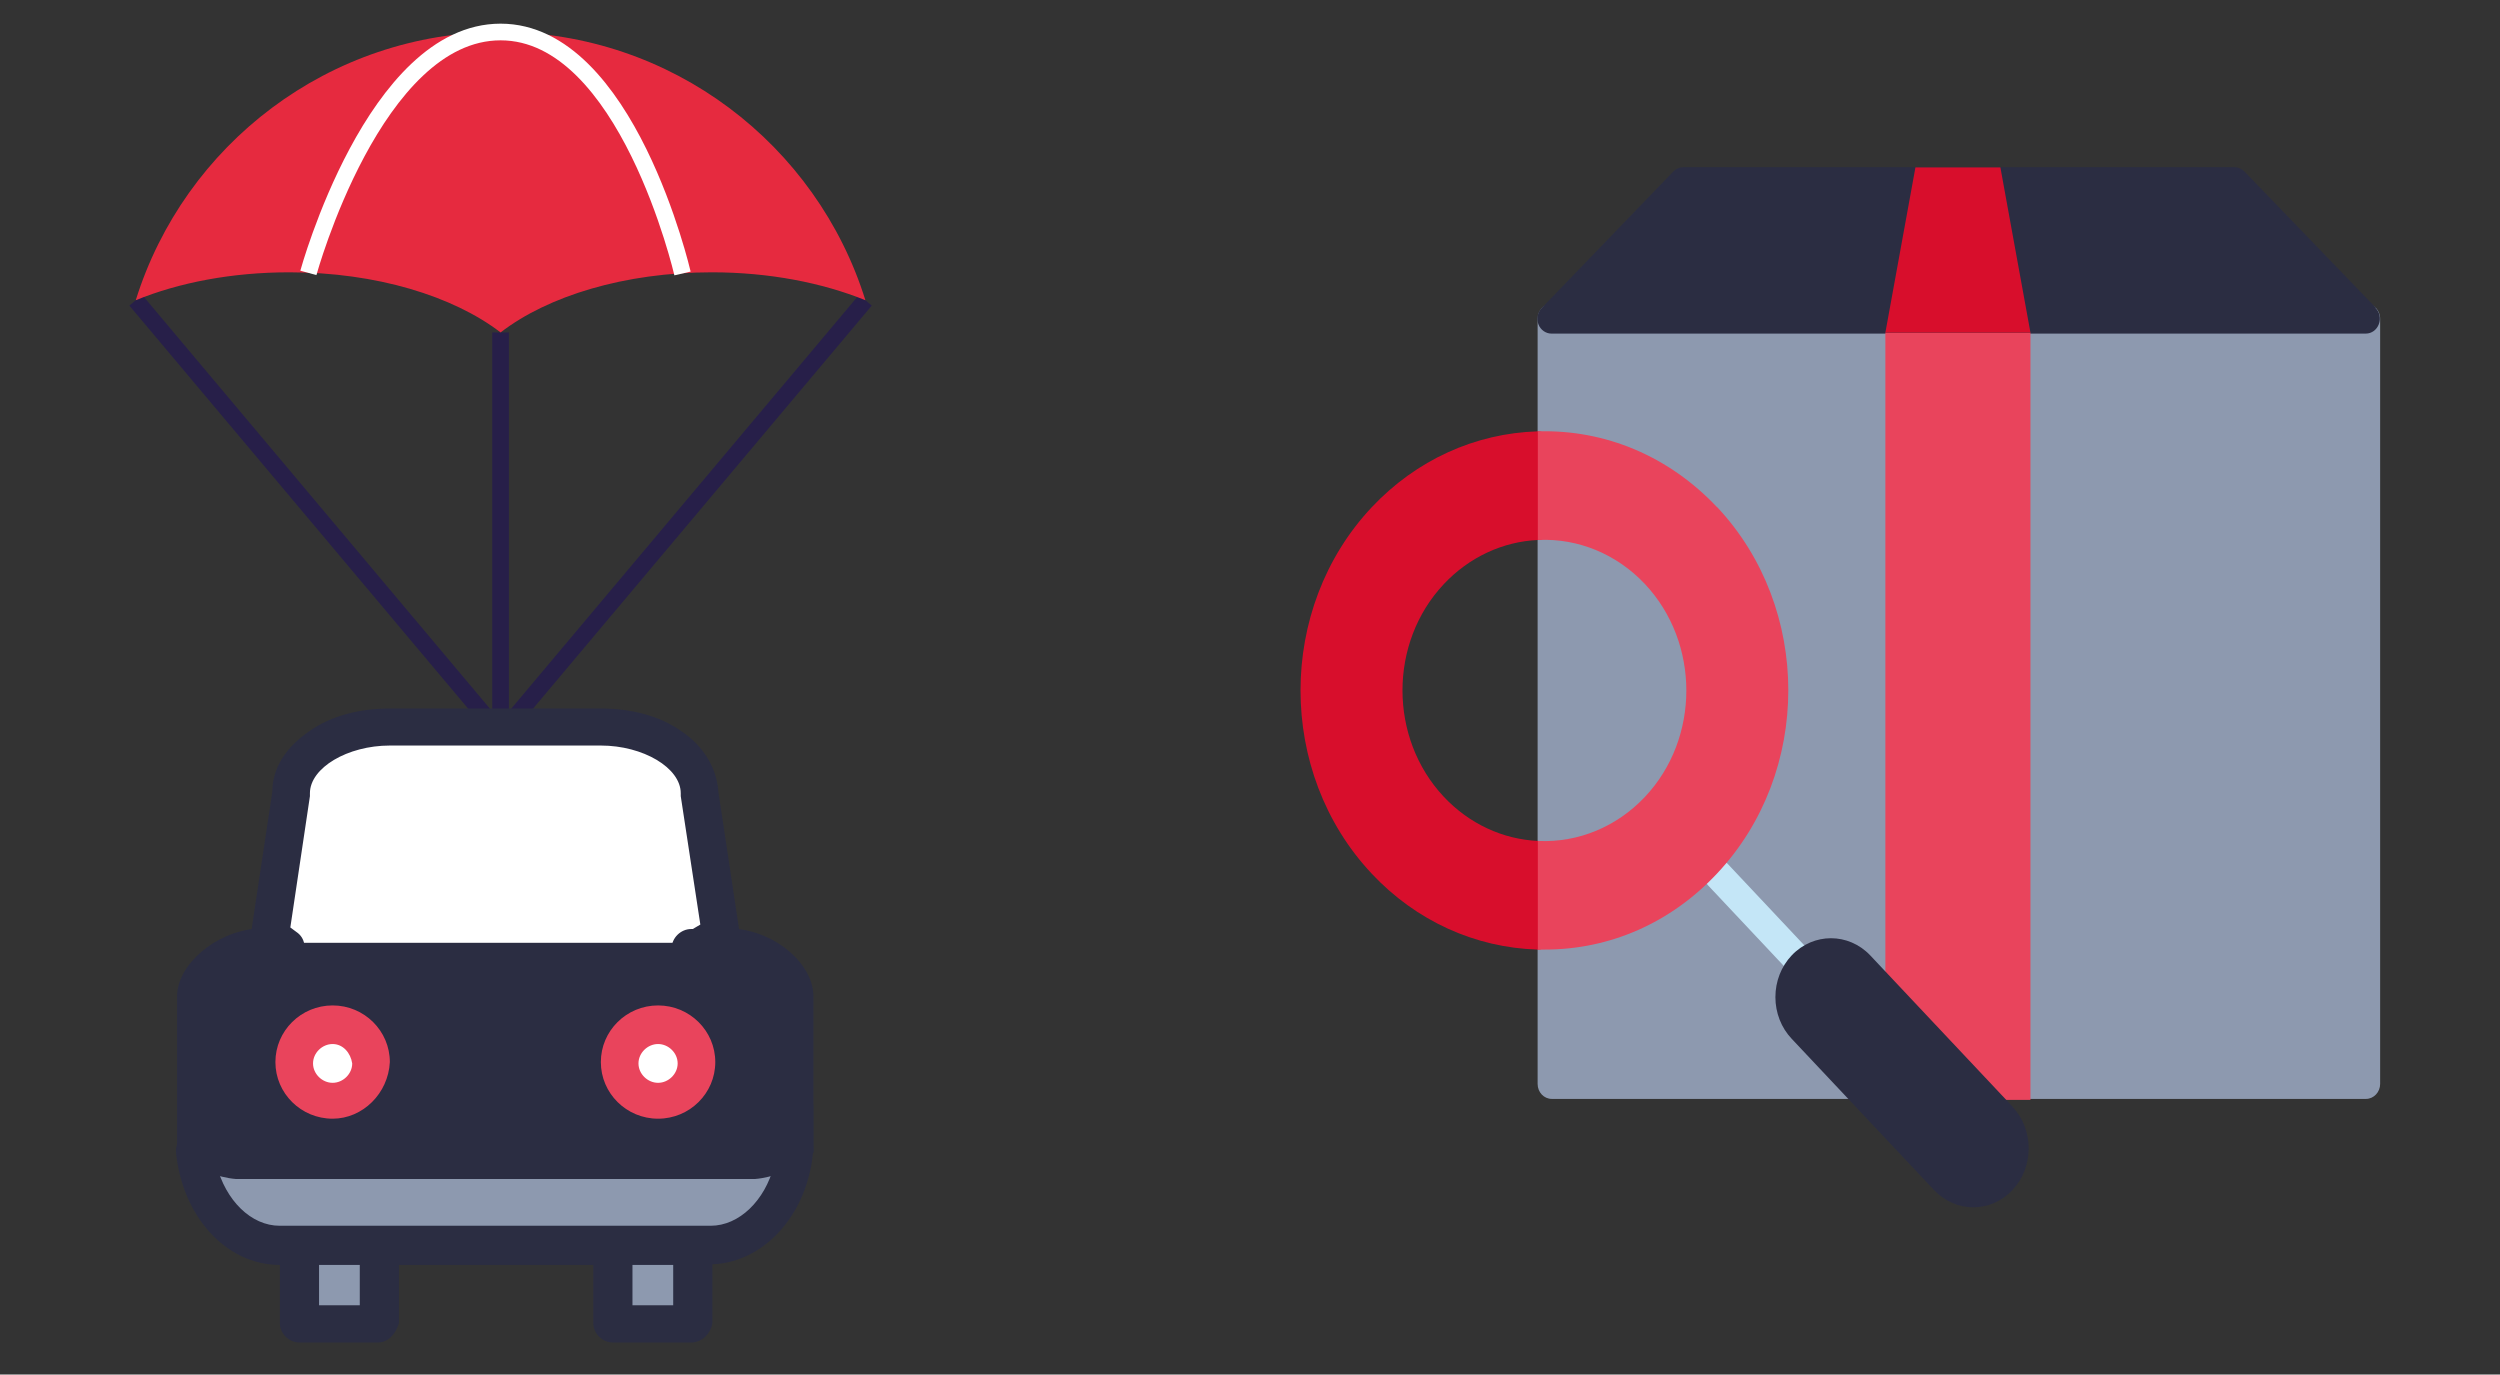
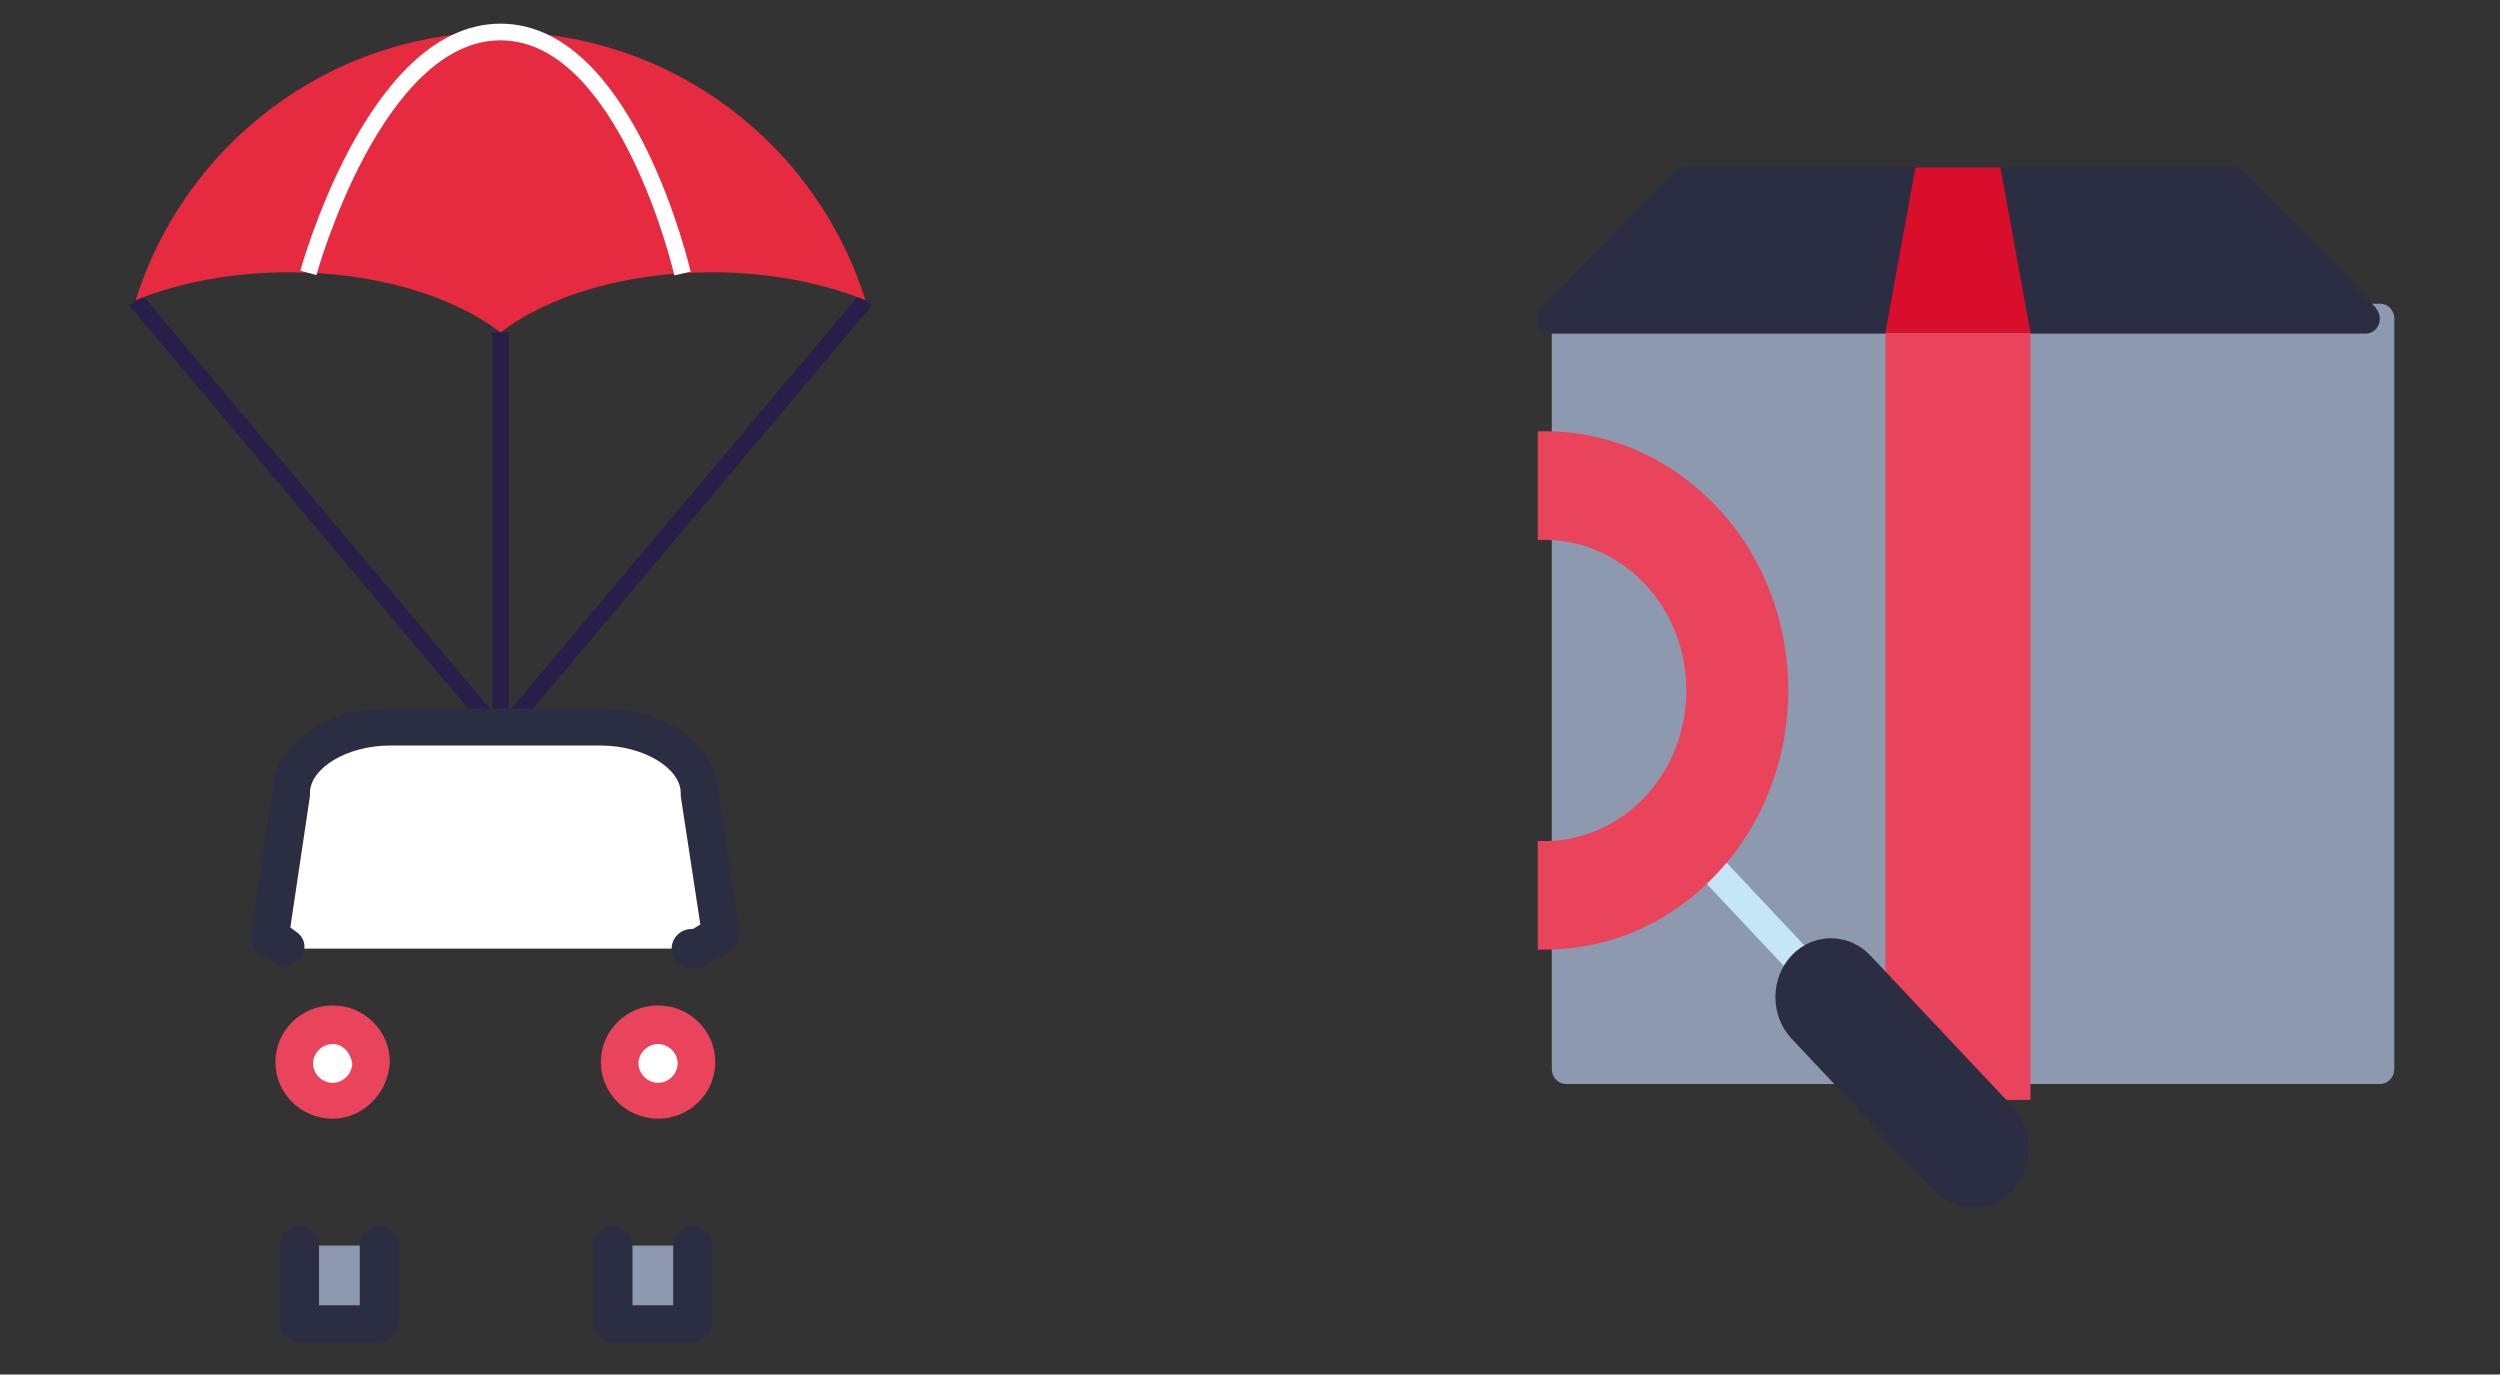
<svg xmlns="http://www.w3.org/2000/svg" id="uuid-d7e027e0-613f-4a67-b1d7-bc1b3b7a4da0" viewBox="0 0 128.9 70.87">
  <rect x="0" y="0" width="128.9" height="70.87" fill="#333333" stroke="none" />
  <defs>
    <style>.uuid-db79a29f-965a-43c6-afdc-2ec467f98968{fill:#8d99af;}.uuid-90548e5a-ebcb-4c07-9a4b-2a00666f15f2{fill:#c4e6f7;}.uuid-f7c088c1-120e-43a7-88ab-3665afffcda9{fill:#fff;}.uuid-a7b6788c-d252-4097-a490-ab1d15982d3f{fill:#e62a3f;}.uuid-82f9196c-0cfa-4af5-aa96-3ad6d044f475{fill:#e9445c;}.uuid-ee4db41f-d75f-41dc-8a41-b89e6f78ec4a{fill:#2b2d42;}.uuid-36bb56bc-83e6-461f-95af-e4134347a2eb{stroke:#fff;}.uuid-36bb56bc-83e6-461f-95af-e4134347a2eb,.uuid-eab6aa7c-44d8-4980-8666-0a53b66cd092{fill:none;stroke-miterlimit:10;stroke-width:.86px;}.uuid-4cca4ab2-c188-491d-b54d-fff1931e8713{fill:#d80e2c;}.uuid-eab6aa7c-44d8-4980-8666-0a53b66cd092{stroke:#271f49;}</style>
  </defs>
-   <path class="uuid-db79a29f-965a-43c6-afdc-2ec467f98968" d="M121.99,15.66h-41.98c-.4,0-.73.35-.73.77v39.46c0,.43.33.77.73.77h41.98c.4,0,.73-.35.73-.77V16.43c0-.43-.33-.77-.73-.77Z" />
+   <path class="uuid-db79a29f-965a-43c6-afdc-2ec467f98968" d="M121.99,15.66h-41.98v39.46c0,.43.33.77.73.77h41.98c.4,0,.73-.35.73-.77V16.43c0-.43-.33-.77-.73-.77Z" />
  <path class="uuid-ee4db41f-d75f-41dc-8a41-b89e6f78ec4a" d="M122.51,15.88l-6.79-7.04c-.14-.14-.32-.22-.51-.22h-28.42c-.19,0-.37.08-.51.22l-6.79,7.04c-.21.22-.28.55-.17.84.11.29.38.48.67.48h41.99c.3,0,.56-.19.67-.48.11-.29.05-.63-.17-.84Z" />
  <rect class="uuid-82f9196c-0cfa-4af5-aa96-3ad6d044f475" x="97.21" y="17.15" width="7.48" height="39.56" />
  <path class="uuid-90548e5a-ebcb-4c07-9a4b-2a00666f15f2" d="M88.56,45.09l6.45,6.86-6.45-6.86Z" />
  <path class="uuid-90548e5a-ebcb-4c07-9a4b-2a00666f15f2" d="M95.01,52.72c-.19,0-.37-.07-.51-.23l-6.45-6.86c-.28-.3-.28-.79,0-1.09s.74-.3,1.03,0l6.45,6.86c.28.3.28.79,0,1.09-.14.15-.33.23-.51.23Z" />
  <path class="uuid-ee4db41f-d75f-41dc-8a41-b89e6f78ec4a" d="M103.77,57.06l-7.34-7.8c-1.12-1.18-2.93-1.18-4.05,0-.54.57-.84,1.34-.84,2.15s.3,1.58.84,2.15l7.34,7.8c.56.59,1.29.89,2.02.89s1.47-.3,2.02-.89c1.12-1.19,1.12-3.11,0-4.3Z" />
-   <path class="uuid-4cca4ab2-c188-491d-b54d-fff1931e8713" d="M79.33,27.84c.39-.02.7-.36.7-.77v-4.06c0-.21-.08-.41-.22-.55-.14-.15-.33-.22-.53-.22-3.23.1-6.26,1.48-8.55,3.91-4.9,5.21-4.9,13.69,0,18.9,2.28,2.43,5.32,3.81,8.54,3.91h.02c.19,0,.37-.08.51-.22.14-.15.22-.35.22-.55v-4.06c0-.41-.31-.76-.7-.77-1.84-.08-3.57-.89-4.87-2.27-2.85-3.03-2.85-7.96,0-10.98,1.3-1.38,3.03-2.19,4.87-2.27Z" />
  <path class="uuid-82f9196c-0cfa-4af5-aa96-3ad6d044f475" d="M88.53,26.15c-2.47-2.62-5.75-4.01-9.24-3.91h0s0,5.6,0,5.6c.02,0,.03,0,.05,0,2.04-.09,4.03.74,5.47,2.27,2.85,3.03,2.85,7.96,0,10.98-1.44,1.53-3.43,2.36-5.47,2.27-.02,0-.03,0-.05,0v5.6h0c.12,0,.24,0,.36,0,3.36,0,6.5-1.38,8.88-3.92,4.9-5.21,4.9-13.69,0-18.9Z" />
  <polygon class="uuid-4cca4ab2-c188-491d-b54d-fff1931e8713" points="103.14 8.63 98.76 8.63 97.21 17.15 104.69 17.15 103.14 8.63" />
  <polyline class="uuid-eab6aa7c-44d8-4980-8666-0a53b66cd092" points="7 15.48 25.81 37.86 44.62 15.48" />
  <line class="uuid-eab6aa7c-44d8-4980-8666-0a53b66cd092" x1="25.81" y1="37.86" x2="25.81" y2="17.14" />
  <path class="uuid-a7b6788c-d252-4097-a490-ab1d15982d3f" d="M44.62,15.48c-2.22-.9-4.96-1.44-7.92-1.44-4.49,0-8.45,1.22-10.89,3.1-2.44-1.87-6.41-3.1-10.89-3.1-2.96,0-5.7.53-7.92,1.44C9.5,7.46,16.97,1.65,25.81,1.65s16.31,5.82,18.81,13.83Z" />
  <path class="uuid-36bb56bc-83e6-461f-95af-e4134347a2eb" d="M15.9,14.07S19.3,1.65,25.81,1.65s9.38,12.45,9.38,12.45" />
  <path class="uuid-f7c088c1-120e-43a7-88ab-3665afffcda9" d="M33.93,52.91c1.09,0,1.94.85,1.94,1.92s-.85,1.92-1.94,1.92-1.94-.85-1.94-1.92.93-1.92,1.94-1.92Z" />
  <path class="uuid-f7c088c1-120e-43a7-88ab-3665afffcda9" d="M17.15,52.91c1.09,0,1.94.85,1.94,1.92s-.85,1.92-1.94,1.92-1.94-.85-1.94-1.92.85-1.92,1.94-1.92Z" />
  <path class="uuid-f7c088c1-120e-43a7-88ab-3665afffcda9" d="M36.03,40.91l1.17,7.31-1.55.69H14.66l-.78-.69,1.09-7.31c0-1.85,2.25-3.46,5.13-3.46h10.88c2.8.08,5.05,1.62,5.05,3.46Z" />
-   <path class="uuid-db79a29f-965a-43c6-afdc-2ec467f98968" d="M40.62,59.53c.16.15.31.15.39-.08-.31,2.69-2.18,4.85-4.43,4.85H14.43c-2.25,0-4.2-2.15-4.43-4.92h0c.16.23.23.23.39.15.7.54,1.55.92,2.49,1h25.33c.86-.15,1.71-.54,2.41-1Z" />
-   <path class="uuid-ee4db41f-d75f-41dc-8a41-b89e6f78ec4a" d="M41.95,56.97v2.44c-.16.16-.33.32-.49.41-.74.49-1.56.89-2.54.97H12.17c-.98-.08-1.89-.49-2.63-1.06-.16-.08-.33-.24-.41-.32v-2.6h0v-5.44c0-1.62,1.97-3.33,4.1-3.49h0v.08l.82.65h22.48l1.31-.73c2.22.16,4.1,1.87,4.1,3.49v5.44h0v.16ZM36.45,54.86c0-1.14-.9-2.03-2.05-2.03s-2.05.89-2.05,2.03.9,2.03,2.05,2.03,2.05-.98,2.05-2.03ZM18.73,54.86c0-1.14-.9-2.03-2.05-2.03s-2.05.89-2.05,2.03.9,2.03,2.05,2.03c1.07,0,2.05-.98,2.05-2.03Z" />
  <rect class="uuid-db79a29f-965a-43c6-afdc-2ec467f98968" x="31.6" y="64.22" width="4.04" height="4" />
  <rect class="uuid-db79a29f-965a-43c6-afdc-2ec467f98968" x="15.44" y="64.22" width="4.04" height="4" />
  <path class="uuid-ee4db41f-d75f-41dc-8a41-b89e6f78ec4a" d="M19.48,69.22h-4.04c-.54,0-1.01-.46-1.01-1v-4c0-.54.47-1,1.01-1s1.01.46,1.01,1v3.08h2.1v-3.08c0-.54.47-1,1.01-1s1.01.46,1.01,1v4c-.16.54-.54,1-1.09,1Z" />
  <path class="uuid-ee4db41f-d75f-41dc-8a41-b89e6f78ec4a" d="M35.64,69.22h-4.04c-.54,0-1.01-.46-1.01-1v-4c0-.54.47-1,1.01-1s1.01.46,1.01,1v3.08h2.1v-3.08c0-.54.47-1,1.01-1s1.01.46,1.01,1v4c-.08.54-.54,1-1.09,1Z" />
-   <path class="uuid-ee4db41f-d75f-41dc-8a41-b89e6f78ec4a" d="M36.58,65.22H14.43c-2.8,0-5.05-2.54-5.36-5.85,0-.23.08-.54.23-.77.16-.23.47-.31.7-.31s.39.08.54.15c.23,0,.47.15.7.38.31.38.23.92-.08,1.23.47,1.85,1.79,3.15,3.26,3.15h22.22c1.48,0,2.8-1.31,3.26-3.08-.31-.38-.39-.92,0-1.31.16-.23.47-.31.7-.31h0c.23-.08.47-.15.7-.08.47.15.7.54.62,1-.31,3.31-2.64,5.77-5.36,5.77Z" />
  <path class="uuid-ee4db41f-d75f-41dc-8a41-b89e6f78ec4a" d="M14.66,49.83c-.23,0-.39-.08-.54-.15l-.78-.62c-.31-.23-.47-.54-.39-.92v-.08l1.09-7.23c0-1.23.7-2.31,1.94-3.15,1.09-.77,2.56-1.15,4.12-1.15h10.88c1.55,0,3.03.38,4.12,1.15,1.17.77,1.86,1.92,1.94,3.15l1.09,7.23c.08.38-.16.77-.47,1l-1.24.69c-.16.08-.31.15-.47.15h-.31c-.54,0-1.01-.46-1.01-1s.47-1,1.01-1h.08l.39-.23-1.01-6.62v-.15c0-1.31-1.94-2.46-4.12-2.46h-10.88c-2.18,0-4.12,1.15-4.12,2.46v.15l-1.01,6.77.31.23c.47.31.54.92.23,1.31-.23.31-.54.46-.85.46Z" />
  <path class="uuid-82f9196c-0cfa-4af5-aa96-3ad6d044f475" d="M17.15,57.68c-1.63,0-2.95-1.31-2.95-2.92s1.32-2.92,2.95-2.92,2.95,1.31,2.95,2.92c-.08,1.62-1.4,2.92-2.95,2.92ZM17.15,53.83c-.54,0-1.01.46-1.01,1s.47,1,1.01,1,1.01-.46,1.01-1c-.08-.54-.47-1-1.01-1Z" />
  <path class="uuid-82f9196c-0cfa-4af5-aa96-3ad6d044f475" d="M33.93,57.68c-1.63,0-2.95-1.31-2.95-2.92s1.32-2.92,2.95-2.92,2.95,1.31,2.95,2.92-1.32,2.92-2.95,2.92ZM33.93,53.83c-.54,0-1.01.46-1.01,1s.47,1,1.01,1,1.01-.46,1.01-1-.47-1-1.01-1Z" />
</svg>